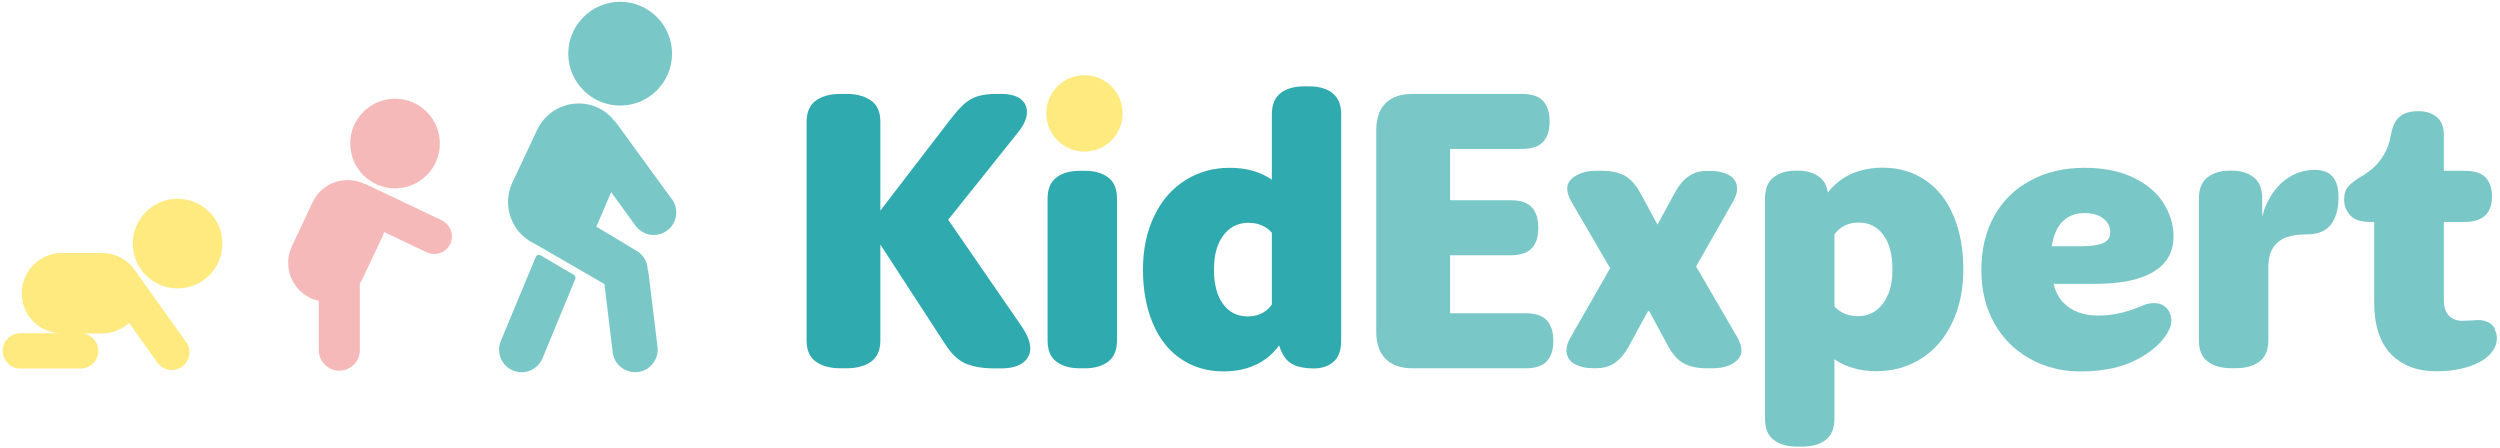
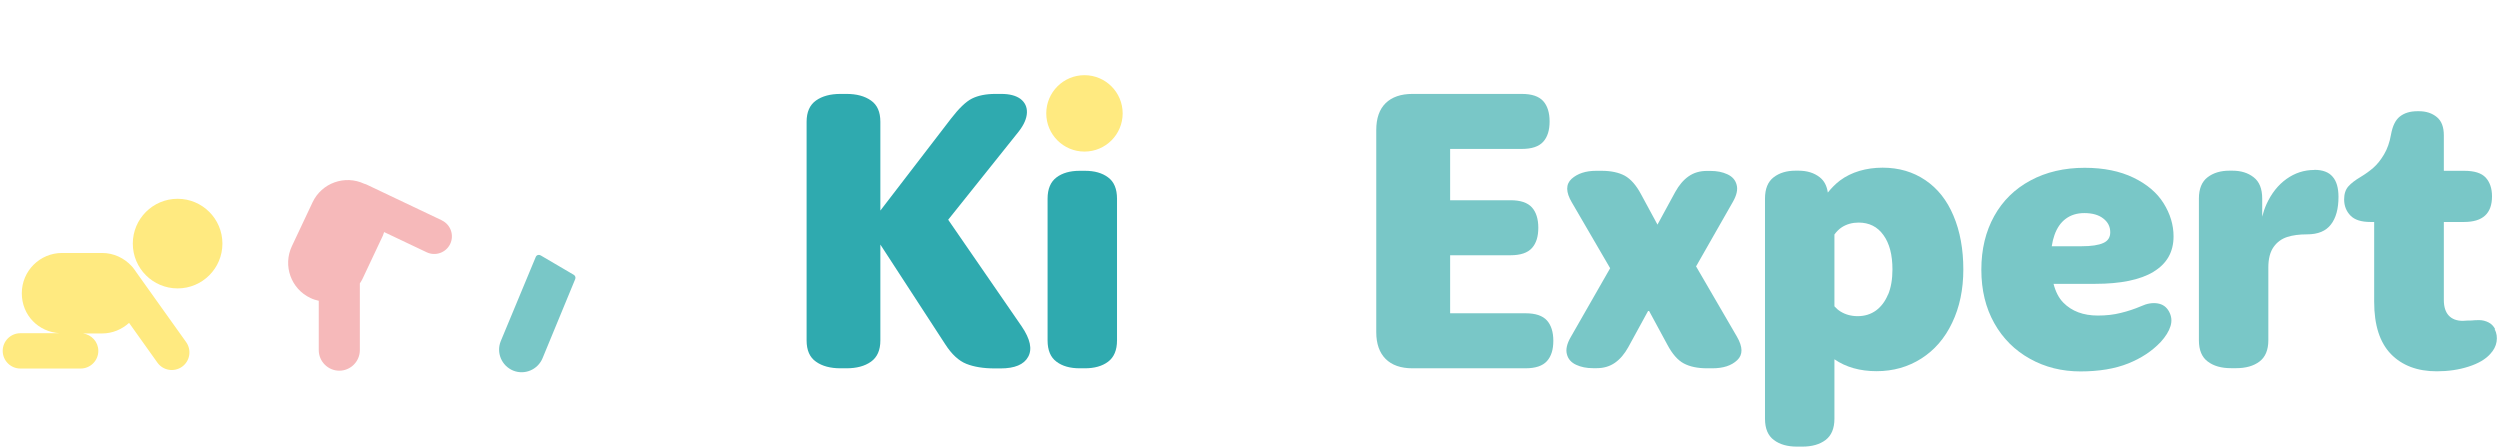
<svg xmlns="http://www.w3.org/2000/svg" width="580" height="104" viewBox="0 0 580 104" fill="none">
  <path d="M41.206 46.119C35.464 46.119 30.81 50.774 30.81 56.515C30.81 62.256 35.464 66.91 41.206 66.91C46.947 66.91 51.601 62.256 51.601 56.515C51.601 50.774 46.947 46.119 41.206 46.119Z" fill="#FFEA80" />
  <path d="M31.59 63.12C31.423 62.841 31.228 62.591 31.033 62.34L30.894 62.145C30.782 61.977 30.643 61.866 30.531 61.727C28.831 59.887 26.407 58.689 23.675 58.689H14.395C9.239 58.689 5.058 62.869 5.058 68.025C5.058 73.181 8.96 77.027 13.865 77.306H4.724C2.466 77.306 0.627 79.145 0.627 81.403C0.627 83.66 2.466 85.5 4.724 85.5H18.715C20.972 85.5 22.811 83.66 22.811 81.403C22.811 79.312 21.251 77.64 19.244 77.362H23.675C26.1 77.362 28.274 76.414 29.946 74.909L36.523 84.134C37.833 85.973 40.397 86.391 42.237 85.082C44.076 83.772 44.494 81.208 43.184 79.368L31.59 63.12Z" fill="#FFEA80" />
-   <path d="M91.65 43.695C97.391 43.695 102.046 39.041 102.046 33.299C102.046 27.558 97.391 22.904 91.65 22.904C85.909 22.904 81.255 27.558 81.255 33.299C81.255 39.041 85.909 43.695 91.65 43.695Z" fill="#F6B9BA" />
  <path d="M102.491 51.108L85.017 42.803C84.85 42.719 84.683 42.691 84.515 42.636C80.001 40.517 74.622 42.441 72.504 46.956L67.71 57.128C65.592 61.643 67.515 67.022 72.03 69.14C72.671 69.447 73.312 69.642 73.953 69.781V81.236C73.953 83.855 76.099 86.001 78.719 86.001C81.338 86.001 83.484 83.855 83.484 81.236V65.74C83.679 65.433 83.874 65.155 84.042 64.82L88.835 54.648C88.947 54.369 89.03 54.118 89.114 53.839L98.98 58.522C101.014 59.497 103.467 58.633 104.442 56.599C105.418 54.564 104.554 52.111 102.519 51.136L102.491 51.108Z" fill="#F6B9BA" />
-   <path d="M143.878 24.492C150.539 24.492 155.918 19.086 155.918 12.453C155.918 5.82 150.511 0.413 143.878 0.413C137.245 0.413 131.838 5.82 131.838 12.453C131.838 19.086 137.245 24.492 143.878 24.492Z" fill="#79C7C7" />
-   <path d="M155.862 46.203L143.014 28.561C142.875 28.366 142.708 28.199 142.54 28.032C141.565 26.806 140.311 25.747 138.806 25.022C133.483 22.514 127.128 24.799 124.62 30.122L118.879 42.329C116.371 47.652 118.656 54.007 123.979 56.515C124.453 56.738 140.227 65.907 140.227 65.907L142.15 81.737C142.485 84.608 145.104 86.642 147.975 86.308C150.846 85.973 152.88 83.354 152.546 80.483L150.483 63.538C150.428 63.176 150.372 62.841 150.26 62.507C150.205 60.807 149.313 59.163 147.724 58.215L138.36 52.585L141.788 44.587L147.446 52.362C149.146 54.703 152.406 55.205 154.747 53.505C157.089 51.805 157.59 48.544 155.89 46.203H155.862Z" fill="#79C7C7" />
  <path d="M125.4 59.246C124.982 58.995 124.453 59.19 124.286 59.636L116.176 79.145C115.089 81.821 116.371 84.859 119.046 85.973C121.722 87.06 124.759 85.778 125.874 83.103L133.455 64.737C133.594 64.374 133.455 63.956 133.12 63.761C131.532 62.841 127.212 60.277 125.428 59.246H125.4Z" fill="#79C7C7" />
  <path d="M219.963 50.997L236.323 30.54C237.549 28.979 238.19 27.502 238.246 26.165C238.301 24.827 237.8 23.768 236.769 22.959C235.71 22.179 234.232 21.789 232.309 21.789H230.916C228.77 21.789 226.958 22.151 225.537 22.848C224.116 23.545 222.471 25.133 220.604 27.558L204.244 48.851V28.255C204.244 25.97 203.52 24.325 202.071 23.322C200.621 22.291 198.726 21.789 196.385 21.789H194.992C192.651 21.789 190.755 22.291 189.306 23.322C187.857 24.353 187.132 25.997 187.132 28.255V78.978C187.132 81.263 187.857 82.908 189.306 83.911C190.755 84.942 192.651 85.444 194.992 85.444H196.385C198.726 85.444 200.621 84.942 202.071 83.911C203.52 82.88 204.244 81.236 204.244 78.978V56.738L219.294 79.87C220.799 82.211 222.443 83.716 224.199 84.413C225.955 85.109 228.129 85.472 230.749 85.472H232.142C235.403 85.472 237.549 84.58 238.524 82.796C239.528 81.013 239.026 78.671 237.047 75.745L219.991 50.997H219.963Z" fill="#2FAAAF" />
  <path d="M257.086 41.159C255.72 40.127 253.936 39.626 251.707 39.626H250.481C248.279 39.626 246.467 40.127 245.102 41.159C243.736 42.19 243.039 43.834 243.039 46.092V78.978C243.039 81.263 243.736 82.908 245.102 83.911C246.467 84.942 248.251 85.444 250.481 85.444H251.707C253.909 85.444 255.72 84.942 257.086 83.911C258.451 82.88 259.148 81.236 259.148 78.978V46.092C259.148 43.806 258.451 42.162 257.086 41.159Z" fill="#2FAAAF" />
-   <path d="M309.119 21.566C307.753 20.535 305.969 20.033 303.74 20.033H302.514C300.312 20.033 298.5 20.535 297.135 21.566C295.769 22.597 295.072 24.242 295.072 26.499V41.688C292.397 39.849 289.136 38.929 285.29 38.929C281.444 38.929 277.988 39.904 274.922 41.855C271.857 43.806 269.46 46.565 267.76 50.161C266.032 53.756 265.168 57.88 265.168 62.535C265.168 67.189 265.92 71.397 267.453 74.993C268.958 78.588 271.132 81.347 273.975 83.27C276.818 85.193 280.106 86.168 283.896 86.168C287.687 86.168 291.143 85.165 293.762 83.186C294.877 82.35 295.881 81.319 296.772 80.149C297.274 81.821 298.027 83.103 299.03 83.939C300.284 84.97 302.235 85.472 304.855 85.472C306.666 85.472 308.171 84.97 309.37 83.939C310.568 82.908 311.153 81.263 311.153 79.006V26.527C311.153 24.242 310.457 22.597 309.091 21.594L309.119 21.566ZM293.344 72.345C292.23 73.042 290.948 73.404 289.498 73.404C287.046 73.404 285.123 72.457 283.729 70.506C282.336 68.583 281.639 65.935 281.639 62.535C281.639 60.249 281.973 58.326 282.642 56.71C283.311 55.093 284.259 53.867 285.429 53.003C286.628 52.139 288.049 51.693 289.666 51.693C291.171 51.693 292.508 52.056 293.679 52.78C294.208 53.115 294.654 53.533 295.072 53.979V70.645C294.571 71.314 294.013 71.927 293.317 72.345H293.344Z" fill="#2FAAAF" />
  <path d="M353.934 72.679H336.431V59.218H350.422C352.763 59.218 354.408 58.661 355.411 57.546C356.414 56.431 356.888 54.871 356.888 52.836C356.888 50.802 356.386 49.213 355.411 48.126C354.408 47.011 352.763 46.454 350.422 46.454H336.431V34.553H353.042C355.383 34.553 357.027 33.996 358.031 32.881C359.034 31.766 359.508 30.206 359.508 28.171C359.508 26.137 359.006 24.548 358.031 23.461C357.027 22.346 355.383 21.789 353.042 21.789H327.68C325.005 21.789 322.915 22.514 321.465 23.935C320.016 25.356 319.292 27.447 319.292 30.178V77.055C319.292 79.731 320.016 81.821 321.465 83.27C322.915 84.719 325.005 85.444 327.68 85.444H353.906C356.247 85.444 357.891 84.886 358.895 83.772C359.898 82.657 360.372 81.096 360.372 79.062C360.372 77.027 359.87 75.439 358.895 74.352C357.891 73.237 356.247 72.679 353.906 72.679H353.934Z" fill="#79C7C7" />
  <path d="M393.453 61.866L402.037 46.816C402.901 45.311 403.208 43.974 402.901 42.886C402.623 41.772 401.898 40.964 400.755 40.434C399.613 39.904 398.331 39.654 396.854 39.654H395.99C394.345 39.654 392.952 40.072 391.753 40.908C390.555 41.744 389.524 42.97 388.66 44.531L384.535 52.111L380.717 45.06C379.602 42.97 378.348 41.549 376.954 40.768C375.561 40.016 373.749 39.626 371.548 39.626H370.321C367.869 39.626 365.974 40.267 364.608 41.493C363.242 42.747 363.242 44.559 364.664 46.956L373.554 62.228L364.385 78.253C363.521 79.758 363.215 81.096 363.521 82.183C363.8 83.298 364.524 84.106 365.667 84.636C366.81 85.165 368.092 85.416 369.569 85.416H370.433C372.077 85.416 373.471 84.998 374.669 84.162C375.867 83.326 376.899 82.1 377.763 80.539L382.473 71.927L386.848 80.009C387.963 82.1 389.217 83.549 390.611 84.301C392.004 85.054 393.816 85.444 396.045 85.444H397.272C399.78 85.444 401.703 84.831 403.041 83.549C404.378 82.295 404.351 80.483 402.957 78.086L393.509 61.838L393.453 61.866Z" fill="#79C7C7" />
  <path d="M446.685 41.8C443.842 39.877 440.553 38.901 436.763 38.901C432.973 38.901 429.517 39.904 426.869 41.883C425.838 42.664 424.918 43.611 424.054 44.67C423.831 43.109 423.218 41.939 422.187 41.131C420.877 40.099 419.233 39.598 417.254 39.598H416.557C414.523 39.598 412.823 40.099 411.485 41.131C410.147 42.162 409.479 43.806 409.479 46.064V97.149C409.479 99.434 410.175 101.079 411.541 102.082C412.906 103.113 414.69 103.615 416.92 103.615H418.146C420.348 103.615 422.159 103.113 423.525 102.082C424.891 101.051 425.587 99.407 425.587 97.149V83.354C428.263 85.193 431.524 86.113 435.37 86.113C439.216 86.113 442.672 85.137 445.737 83.186C448.803 81.236 451.2 78.476 452.9 74.881C454.628 71.286 455.492 67.161 455.492 62.507C455.492 57.853 454.739 53.644 453.206 50.049C451.701 46.454 449.528 43.723 446.685 41.8ZM438.017 68.332C437.348 69.948 436.401 71.174 435.23 72.038C434.032 72.902 432.611 73.348 430.994 73.348C429.489 73.348 428.151 72.986 426.981 72.261C426.451 71.927 426.005 71.537 425.587 71.063V54.397C426.089 53.728 426.646 53.143 427.343 52.697C428.458 52 429.74 51.638 431.189 51.638C433.642 51.638 435.565 52.585 436.958 54.536C438.352 56.459 439.048 59.107 439.048 62.507C439.048 64.792 438.714 66.715 438.045 68.332H438.017Z" fill="#79C7C7" />
  <path d="M499.582 63.064C502.703 61.197 504.264 58.466 504.264 54.843C504.264 52.167 503.484 49.603 501.951 47.151C500.418 44.698 498.077 42.719 494.955 41.214C491.834 39.709 488.072 38.929 483.64 38.929C478.93 38.929 474.722 39.904 471.099 41.855C467.448 43.806 464.633 46.565 462.654 50.133C460.675 53.7 459.672 57.825 459.672 62.563C459.672 67.3 460.675 71.425 462.682 74.993C464.689 78.56 467.448 81.291 470.959 83.242C474.443 85.193 478.373 86.168 482.665 86.168C486.957 86.168 490.663 85.555 493.729 84.329C496.795 83.103 499.303 81.43 501.282 79.34C502.452 78.058 503.205 76.832 503.567 75.634C503.93 74.435 503.79 73.32 503.205 72.261C502.62 71.202 501.756 70.589 500.585 70.394C499.415 70.199 498.133 70.394 496.739 71.035C495.234 71.676 493.646 72.206 492.029 72.596C490.385 73.014 488.629 73.209 486.706 73.209C483.334 73.209 480.658 72.206 478.707 70.227C477.648 69.168 476.896 67.691 476.422 65.851H486.093C491.973 65.851 496.488 64.932 499.61 63.064H499.582ZM476.004 57.128C476.143 56.181 476.366 55.289 476.645 54.508C477.23 52.864 478.094 51.61 479.265 50.746C480.435 49.882 481.857 49.436 483.557 49.436C485.424 49.436 486.901 49.854 487.96 50.69C489.047 51.526 489.577 52.585 489.577 53.895C489.577 55.066 489.047 55.902 487.96 56.376C486.873 56.877 485.201 57.128 482.943 57.128H476.004Z" fill="#79C7C7" />
  <path d="M536.9 39.431C534.559 39.431 532.413 40.127 530.462 41.521C528.511 42.914 526.978 44.865 525.835 47.346C525.417 48.265 525.083 49.269 524.832 50.272V46.064C524.832 43.778 524.163 42.134 522.853 41.131C521.543 40.099 519.899 39.598 517.92 39.598H517.223C515.189 39.598 513.489 40.099 512.151 41.131C510.813 42.162 510.145 43.806 510.145 46.064V78.95C510.145 81.235 510.841 82.88 512.207 83.883C513.573 84.914 515.356 85.416 517.586 85.416H518.812C521.014 85.416 522.825 84.914 524.191 83.883C525.557 82.852 526.253 81.208 526.253 78.95V62.061C526.253 60.026 526.671 58.438 527.48 57.295C528.288 56.153 529.347 55.4 530.629 54.982C531.911 54.564 533.444 54.369 535.255 54.369C537.764 54.369 539.603 53.616 540.774 52.084C541.944 50.579 542.529 48.433 542.529 45.701C542.529 43.611 542.083 42.023 541.164 40.991C540.272 39.932 538.851 39.403 536.928 39.403L536.9 39.431Z" fill="#79C7C7" />
  <path d="M578.872 76.358C578.509 75.662 578.008 75.132 577.339 74.797C576.67 74.463 575.945 74.268 575.193 74.268C574.44 74.268 573.855 74.296 573.437 74.352C572.74 74.352 572.043 74.379 571.347 74.435C569.953 74.435 568.866 74.017 568.114 73.209C567.361 72.401 566.971 71.202 566.971 69.614V51.498H571.681C576.001 51.498 578.147 49.52 578.147 45.562C578.147 43.695 577.645 42.245 576.67 41.186C575.667 40.127 574.022 39.626 571.681 39.626H566.971V31.404C566.971 29.481 566.442 28.06 565.355 27.168C564.268 26.276 562.902 25.802 561.202 25.802H560.84C559.14 25.802 557.802 26.22 556.771 27.029C555.74 27.837 555.071 29.23 554.708 31.237C554.402 32.993 553.872 34.526 553.092 35.835C552.312 37.145 551.475 38.176 550.612 38.929C549.748 39.681 548.772 40.378 547.713 41.019C546.431 41.772 545.456 42.524 544.815 43.249C544.174 43.973 543.839 44.977 543.839 46.259C543.839 47.764 544.341 49.018 545.316 50.021C546.292 51.025 547.852 51.498 549.943 51.498H550.807V70.032C550.807 75.439 552.116 79.48 554.708 82.155C557.3 84.803 560.84 86.141 565.327 86.141C568.002 86.141 570.483 85.778 572.712 85.054C574.97 84.329 576.642 83.354 577.729 82.127C578.537 81.263 579.039 80.316 579.206 79.285C579.373 78.253 579.234 77.278 578.76 76.358H578.872Z" fill="#79C7C7" />
  <path d="M251.595 35.167C256.49 35.167 260.458 31.199 260.458 26.304C260.458 21.409 256.49 17.441 251.595 17.441C246.701 17.441 242.733 21.409 242.733 26.304C242.733 31.199 246.701 35.167 251.595 35.167Z" fill="#FFEA80" />
</svg>